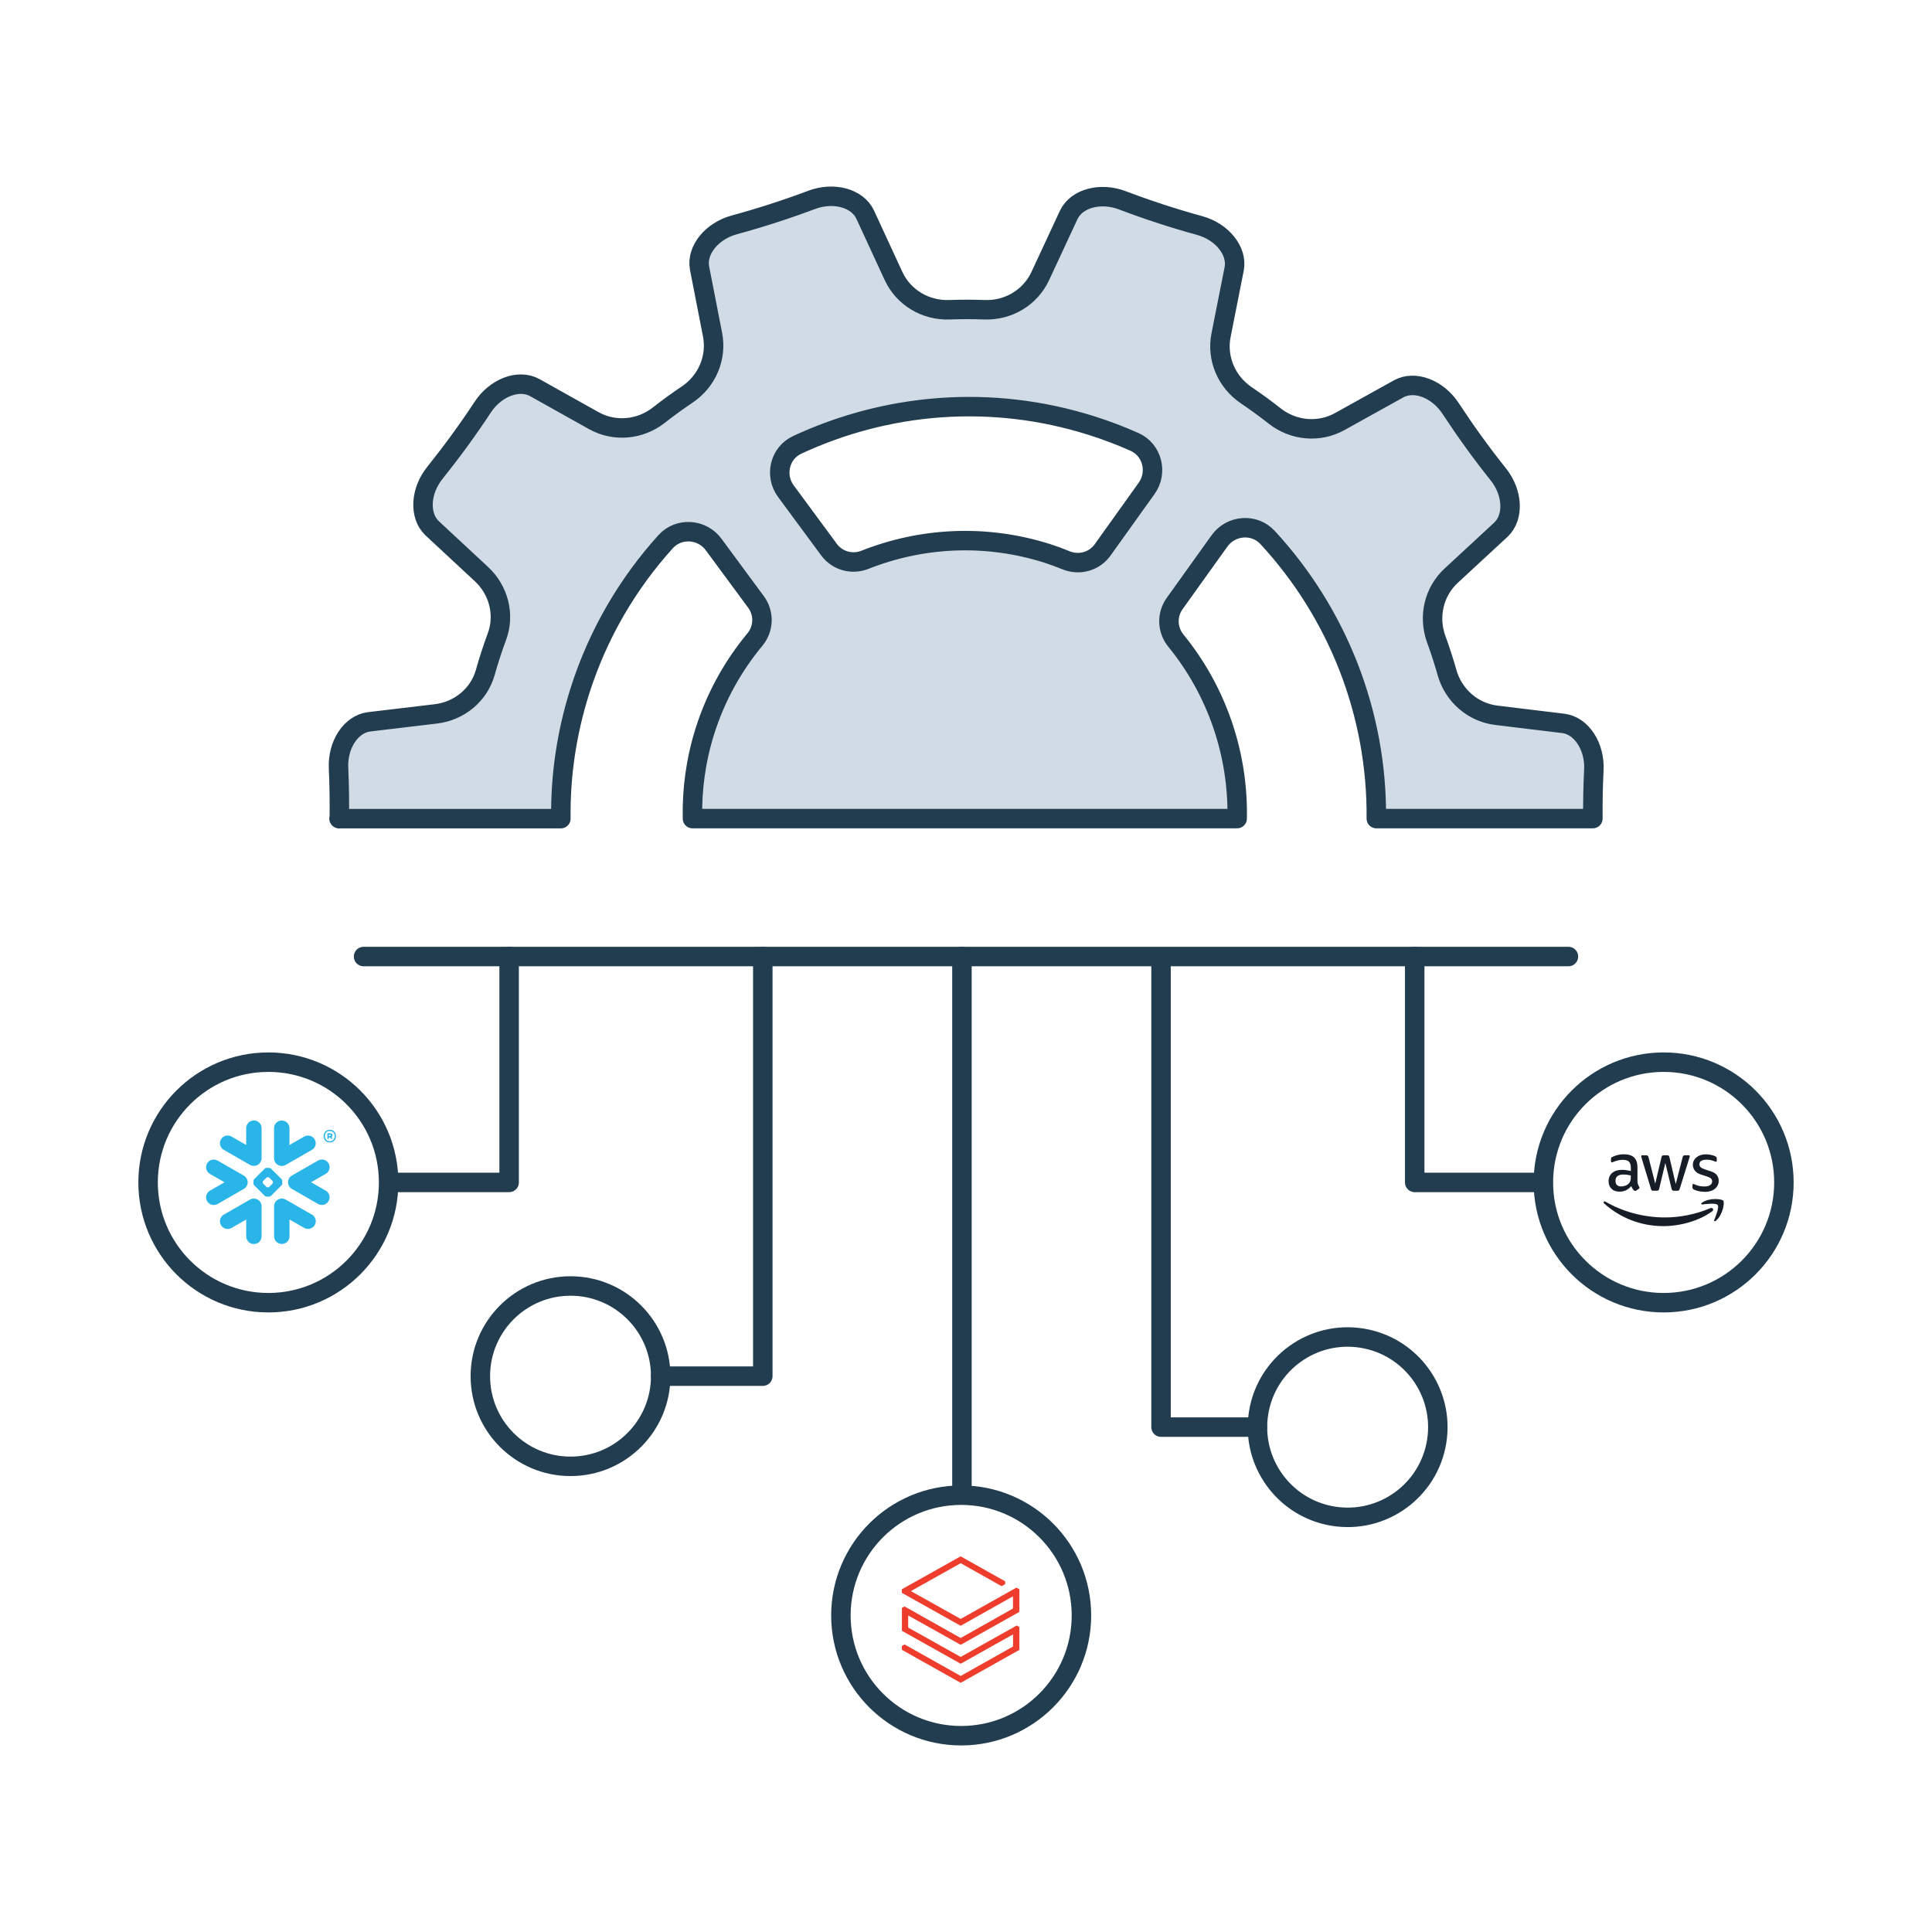
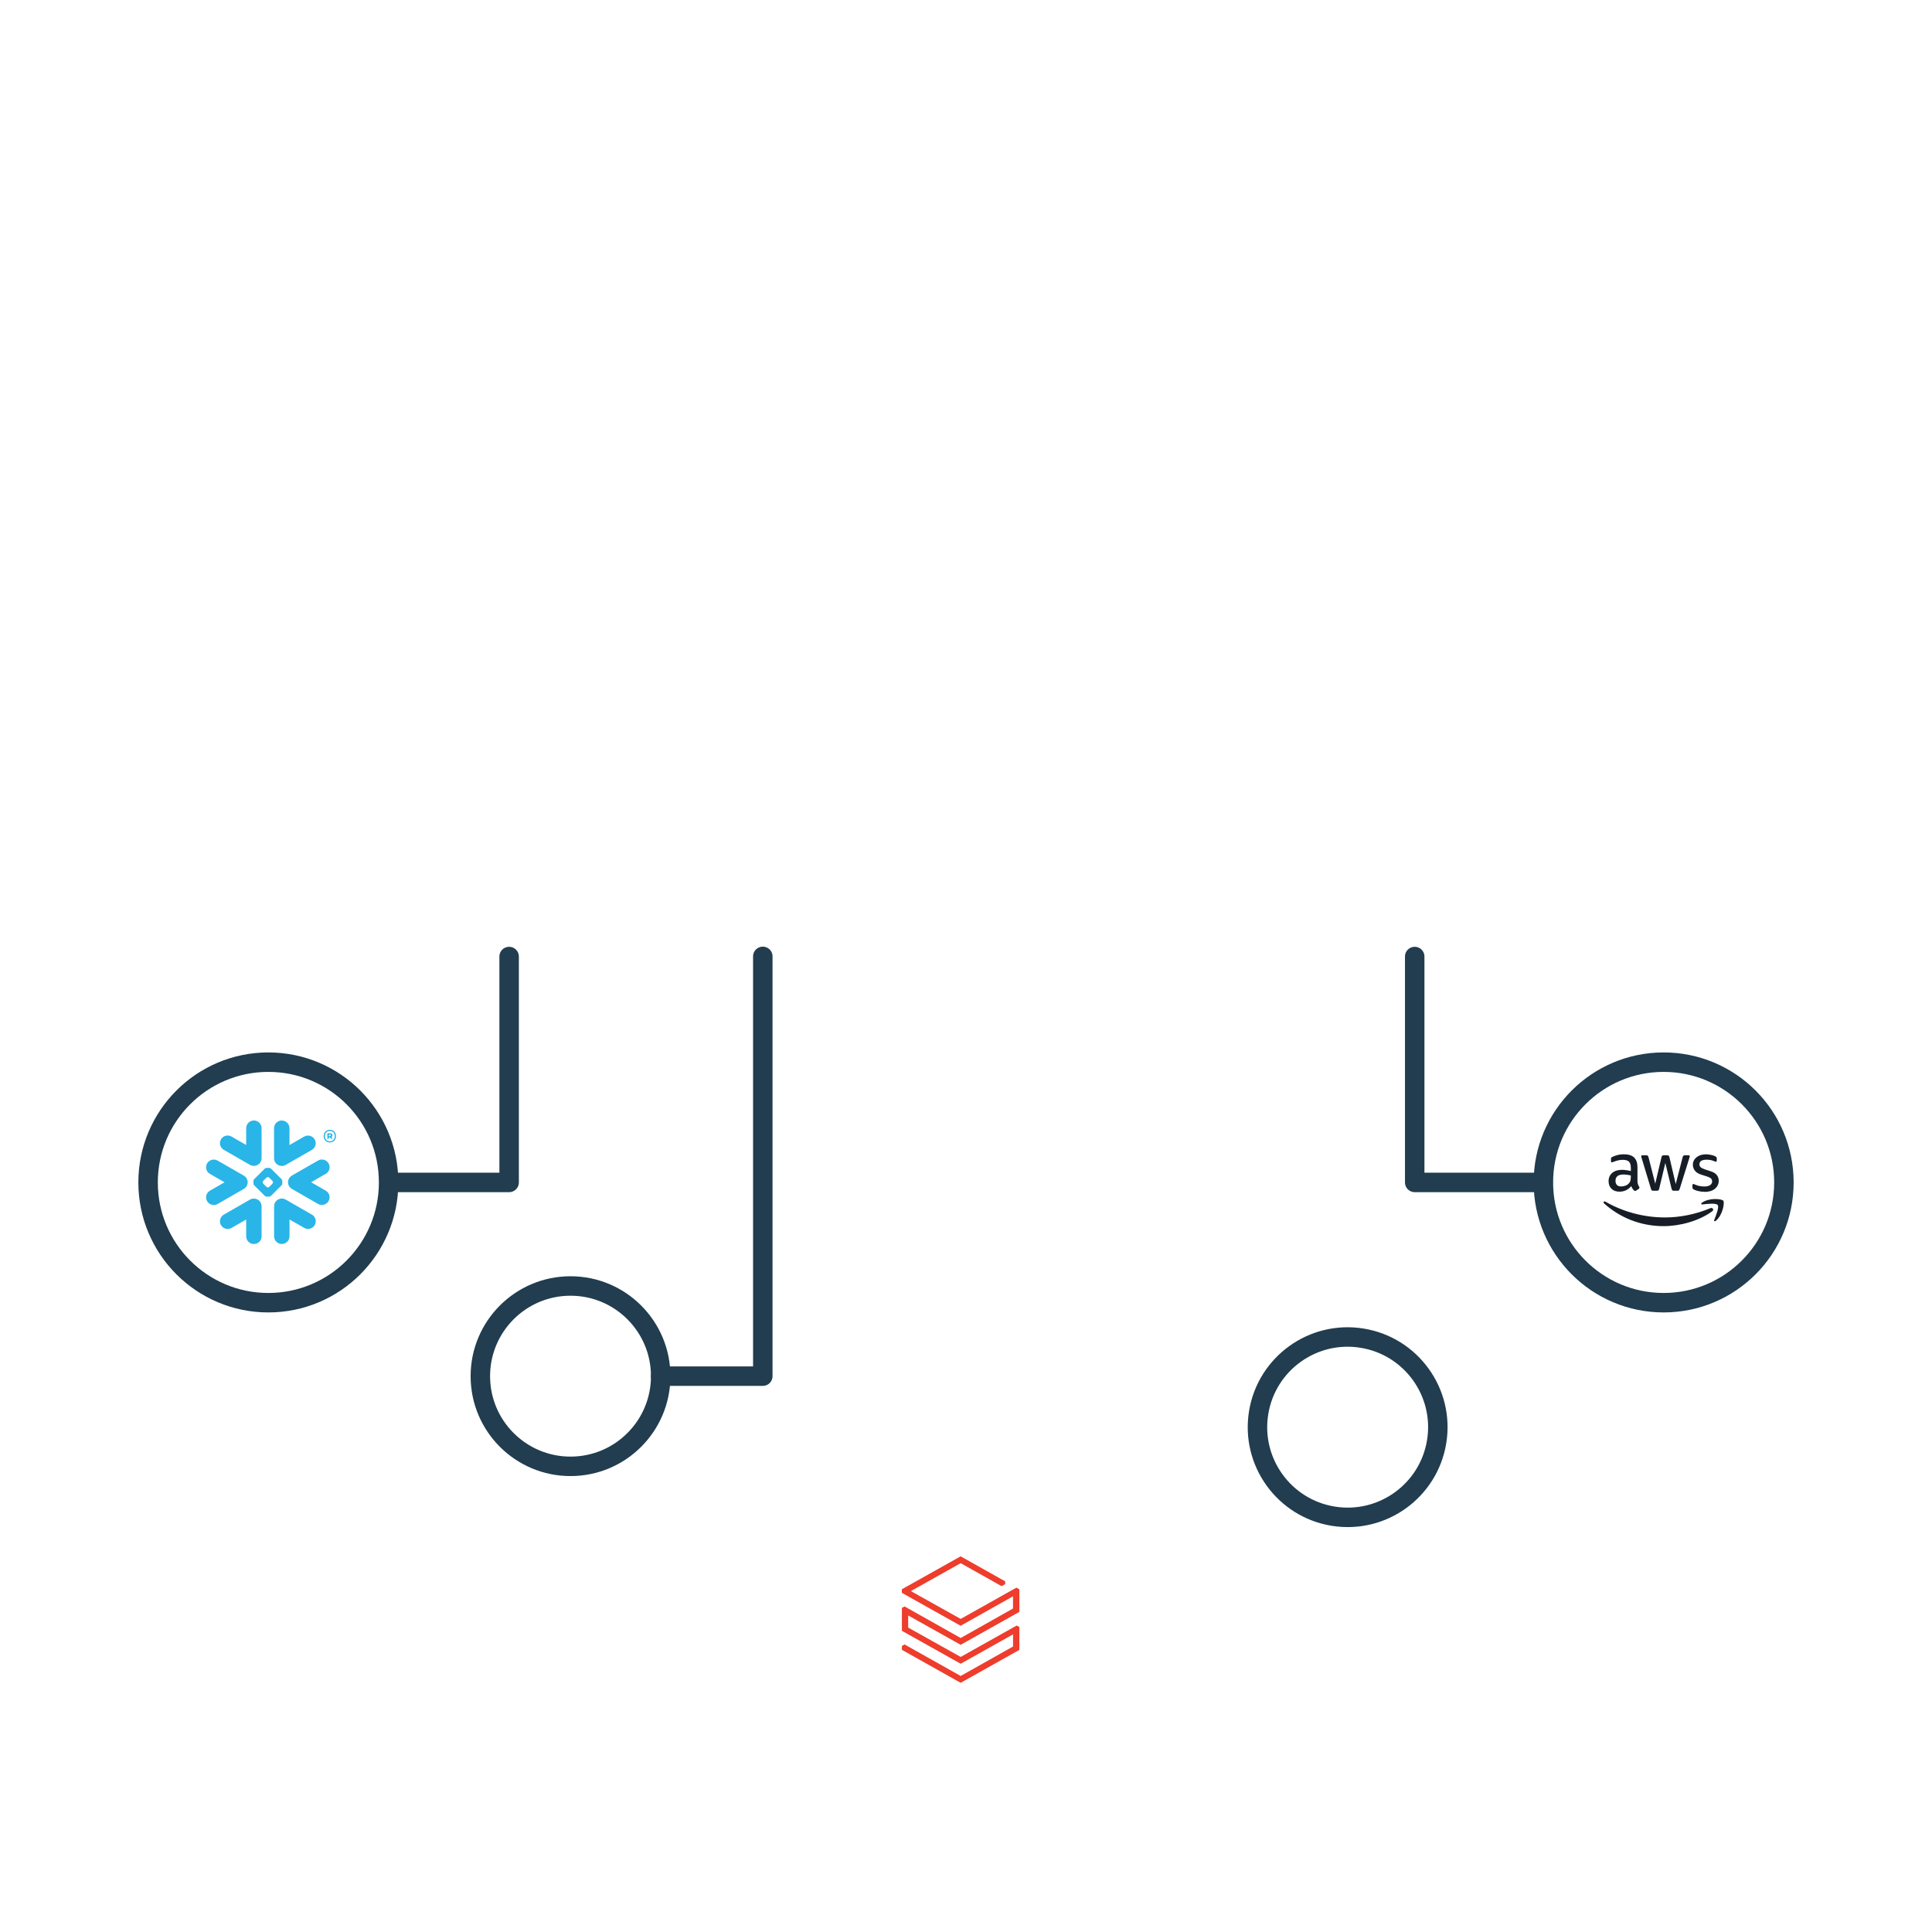
<svg xmlns="http://www.w3.org/2000/svg" id="Layer_1" viewBox="0 0 400 400">
  <defs>
    <style>.cls-1{fill:#161d26;}.cls-2{fill:none;}.cls-2,.cls-3{stroke:#213d4f;stroke-linecap:round;stroke-linejoin:round;stroke-width:4.03px;}.cls-4{fill:#ee3d2c;}.cls-3{fill:#d1dbe5;}.cls-5{fill:#29b5e8;fill-rule:evenodd;}</style>
  </defs>
  <polyline class="cls-2" points="319.46 244.81 292.9 244.81 292.9 198.04" />
  <polyline class="cls-2" points="81.52 244.81 105.41 244.81 105.41 198.04" />
-   <polyline class="cls-2" points="240.38 199.01 240.38 295.47 260.34 295.47" />
  <polyline class="cls-2" points="157.93 198.01 157.93 284.92 136.79 284.92" />
-   <line class="cls-2" x1="199.16" y1="198.04" x2="199.16" y2="307.41" />
  <circle class="cls-2" cx="279.01" cy="295.47" r="18.67" transform="translate(-57.5 523.31) rotate(-80.74)" />
  <circle class="cls-2" cx="118.12" cy="284.92" r="18.67" />
  <circle class="cls-2" cx="55.56" cy="244.81" r="24.9" />
-   <circle class="cls-2" cx="199" cy="334.46" r="24.9" />
  <circle class="cls-2" cx="344.44" cy="244.81" r="24.9" />
-   <line class="cls-2" x1="324.73" y1="198.04" x2="75.27" y2="198.04" />
-   <path class="cls-3" d="M70.19,169.49h45.93c-.11-8.72,1.14-17.6,3.92-26.38,3.76-11.87,9.94-22.3,17.78-30.97,2.71-2.99,7.52-2.67,9.92.58l8.79,11.92c1.73,2.34,1.62,5.54-.24,7.78-4.5,5.42-8.07,11.76-10.33,18.9-1.91,6.04-2.72,12.16-2.59,18.16h112.77c.28-13.54-4.32-26.59-12.69-36.85-1.8-2.21-1.92-5.34-.26-7.66l9.3-12.99c2.36-3.29,7.19-3.68,9.94-.71,14.49,15.67,22.74,36.49,22.52,58.21h44.84c-.03-3.37.03-6.73.2-10.11.23-4.78-2.51-9.08-6.27-9.59-4.64-.57-9.28-1.13-13.92-1.69-4.89-.6-8.86-4.11-10.21-8.84-.66-2.34-1.41-4.65-2.24-6.93-1.68-4.63-.51-9.8,3.11-13.14,3.43-3.17,6.86-6.34,10.29-9.52,2.76-2.62,2.45-7.7-.54-11.45-3.52-4.4-6.79-8.94-9.88-13.65-2.63-4.01-7.37-5.88-10.71-4.08-4.08,2.27-8.16,4.53-12.24,6.8-4.31,2.39-9.6,1.89-13.48-1.16-1.9-1.5-3.87-2.93-5.89-4.3-4.07-2.76-6.17-7.62-5.2-12.45.91-4.58,1.82-9.15,2.72-13.73.69-3.73-2.54-7.68-7.17-8.95-5.43-1.49-10.75-3.23-16.02-5.23-4.48-1.69-9.41-.42-11.06,3-1.97,4.23-3.93,8.46-5.9,12.69-2.08,4.46-6.64,7.16-11.55,6.98-2.44-.09-4.87-.09-7.29,0-4.93.17-9.5-2.54-11.56-7.02-1.96-4.24-3.91-8.47-5.87-12.71-1.63-3.43-6.57-4.71-11.06-3.02-5.27,1.98-10.6,3.7-16.03,5.18-4.62,1.26-7.87,5.19-7.19,8.93.9,4.59,1.79,9.17,2.69,13.76.95,4.83-1.16,9.7-5.25,12.44-2.01,1.35-3.98,2.78-5.89,4.28-3.88,3.03-9.16,3.51-13.46,1.11-4.08-2.29-8.16-4.57-12.24-6.85-3.34-1.81-8.1.05-10.73,4.06-3.1,4.71-6.4,9.22-9.92,13.62-3,3.74-3.31,8.82-.57,11.45,3.41,3.17,6.82,6.34,10.23,9.51,3.54,3.29,4.88,8.39,3.2,12.92-.45,1.22-.89,2.46-1.29,3.71-.41,1.25-.79,2.5-1.14,3.76-1.32,4.65-5.41,7.97-10.21,8.54-4.62.55-9.25,1.1-13.87,1.65-3.77.5-6.52,4.79-6.29,9.59.16,3.49.2,6.98.16,10.47ZM165.02,92.12c18.47-8.6,40.06-10.63,61.01-3.99,3.04.96,6,2.09,8.85,3.36,3.7,1.64,4.87,6.33,2.52,9.62l-9.12,12.75c-1.72,2.4-4.85,3.26-7.59,2.13-1.26-.52-2.56-1-3.88-1.42-12.86-4.08-26.09-3.28-37.73,1.33-2.68,1.06-5.73.22-7.44-2.1l-8.94-12.12c-2.37-3.22-1.3-7.87,2.33-9.56Z" />
  <g id="Layer_2">
    <g id="Layer_1-2">
      <g id="Logo_-_icon_-_color">
        <g id="Logo_-_horizontal_-_dark">
          <path class="cls-4" d="M209.74,333.02l-10.84,6.11-11.61-6.53-.56.3v4.74l12.17,6.82,10.84-6.08v2.51l-10.84,6.1-11.61-6.52-.56.3v.81l12.17,6.83,12.15-6.82v-4.74l-.56-.3-11.59,6.5-10.87-6.08v-2.51l10.87,6.08,12.15-6.82v-4.67l-.61-.35-11.54,6.48-10.31-5.76,10.31-5.78,8.47,4.76.74-.42v-.58l-9.22-5.18-12.17,6.82v.74l12.17,6.82,10.84-6.1v2.51Z" />
        </g>
      </g>
    </g>
  </g>
  <path class="cls-5" d="M67.44,243.03l-3.03,1.74,3.03,1.74c.76.44,1.03,1.41.58,2.17-.44.76-1.42,1.02-2.18.58l-5.42-3.12c-.36-.21-.61-.54-.72-.91-.05-.17-.08-.34-.07-.52,0-.12.02-.25.06-.37.11-.39.36-.73.74-.95l5.42-3.11c.76-.44,1.74-.18,2.18.58.44.76.18,1.73-.58,2.17ZM64.57,251.47l-5.42-3.11c-.29-.17-.61-.23-.92-.21-.83.06-1.48.75-1.48,1.58v6.23c0,.88.71,1.59,1.59,1.59s1.6-.71,1.6-1.59v-3.48l3.04,1.74c.76.44,1.74.18,2.18-.58.44-.76.18-1.73-.58-2.17ZM58.32,245.38l-2.25,2.24c-.06.07-.19.12-.28.12h-.66c-.09,0-.22-.05-.28-.12l-2.25-2.24c-.06-.06-.12-.19-.12-.28v-.66c0-.09.05-.22.12-.28l2.25-2.24c.07-.07.19-.12.28-.12h.66c.09,0,.22.05.28.12l2.25,2.24c.06.06.12.19.12.28v.66c0,.09-.05.22-.12.28ZM56.52,244.76c0-.09-.06-.22-.12-.28l-.65-.65c-.06-.06-.19-.12-.28-.12h-.03c-.09,0-.22.05-.28.12l-.65.65c-.07.07-.12.19-.12.28v.03c0,.09.05.21.12.28l.65.65c.06.06.19.12.28.12h.03c.09,0,.22-.05.28-.12l.65-.65c.06-.07.12-.19.12-.28v-.03ZM46.33,238.06l5.42,3.11c.29.17.61.23.93.21.83-.06,1.48-.75,1.48-1.58v-6.23c0-.88-.72-1.59-1.59-1.59s-1.6.71-1.6,1.59v3.49l-3.04-1.75c-.76-.44-1.74-.18-2.18.58-.44.76-.18,1.73.58,2.17ZM58.23,241.39c.31.03.63-.04.92-.21l5.42-3.11c.76-.44,1.02-1.41.58-2.17-.44-.76-1.41-1.02-2.18-.58l-3.04,1.75v-3.49c0-.88-.71-1.59-1.6-1.59s-1.59.71-1.59,1.59v6.23c0,.84.65,1.52,1.48,1.58ZM52.68,248.16c-.31-.03-.63.04-.93.21l-5.42,3.11c-.76.44-1.02,1.41-.58,2.17.44.76,1.42,1.02,2.18.58l3.04-1.74v3.48c0,.88.71,1.59,1.6,1.59s1.59-.71,1.59-1.59v-6.23c0-.84-.65-1.52-1.48-1.58ZM51.21,245.24c.05-.17.08-.34.07-.52,0-.12-.02-.25-.06-.37-.11-.39-.36-.73-.74-.95l-5.42-3.11c-.76-.44-1.74-.18-2.18.58-.44.76-.18,1.73.58,2.17l3.03,1.74-3.03,1.74c-.76.44-1.02,1.41-.58,2.17.44.76,1.41,1.02,2.18.58l5.42-3.12c.37-.21.61-.54.73-.91ZM68.32,234.91h-.24v.3h.24c.11,0,.19-.05.19-.15,0-.1-.07-.15-.19-.15ZM67.78,234.63h.55c.3,0,.5.16.5.42,0,.16-.08.28-.2.35l.21.31v.06h-.31l-.21-.3h-.24v.3h-.3v-1.14ZM69.31,235.22c0-.61-.41-1.07-1.03-1.07s-1.01.44-1.01,1.07.41,1.07,1.01,1.07,1.03-.46,1.03-1.07ZM69.56,235.22c0,.72-.48,1.31-1.28,1.31s-1.27-.6-1.27-1.31.47-1.31,1.27-1.31,1.28.6,1.28,1.31Z" />
  <path class="cls-1" d="M339.01,244.38c0,.31.03.56.09.74.06.18.15.38.27.59.04.07.06.13.06.19,0,.09-.05.17-.16.25l-.52.35c-.08.05-.15.07-.22.07-.09,0-.17-.04-.25-.12-.12-.12-.21-.24-.3-.38-.08-.14-.17-.3-.25-.49-.65.76-1.46,1.14-2.43,1.14-.7,0-1.25-.2-1.65-.59-.41-.4-.61-.93-.61-1.59,0-.7.25-1.27.75-1.7.5-.43,1.18-.64,2.03-.64.28,0,.57.02.88.07.3.04.62.1.95.18v-.61c0-.63-.13-1.07-.39-1.33-.26-.26-.71-.38-1.35-.38-.29,0-.59.04-.89.11-.3.07-.6.17-.89.28-.14.06-.23.09-.29.11-.06.01-.1.02-.13.02-.12,0-.17-.09-.17-.26v-.41c0-.14.02-.23.06-.29.04-.06.12-.12.23-.17.29-.14.64-.27,1.04-.38.41-.11.84-.16,1.29-.16.98,0,1.71.22,2.17.67.46.45.69,1.13.69,2.03v2.69ZM335.65,245.64c.27,0,.56-.05.85-.15.3-.1.56-.28.78-.53.14-.15.23-.33.28-.53.05-.2.08-.44.08-.72v-.35c-.24-.06-.49-.1-.76-.14-.27-.03-.52-.05-.77-.05-.55,0-.96.11-1.23.33-.27.22-.41.54-.41.96,0,.39.1.68.3.88.2.2.49.3.87.3ZM342.3,246.53c-.14,0-.25-.03-.32-.08-.07-.05-.13-.16-.17-.33l-1.94-6.4c-.05-.16-.07-.28-.07-.33,0-.14.07-.2.2-.2h.81c.15,0,.26.03.33.08.06.05.12.16.17.33l1.39,5.47,1.29-5.47c.04-.16.09-.27.16-.33.07-.05.18-.08.33-.08h.67c.15,0,.27.03.33.08.07.05.12.16.16.33l1.3,5.55,1.43-5.55c.05-.16.1-.27.17-.33.06-.05.17-.08.33-.08h.77c.14,0,.2.07.2.2,0,.04,0,.08-.01.13,0,.05-.03.12-.06.2l-2,6.4c-.05.16-.11.27-.17.33-.07.05-.17.08-.32.08h-.71c-.15,0-.27-.03-.33-.09-.07-.06-.12-.17-.16-.33l-1.29-5.33-1.27,5.33c-.04.16-.09.28-.16.33-.07.06-.18.09-.33.09h-.71ZM352.93,246.75c-.43,0-.86-.05-1.27-.14-.42-.1-.73-.21-.96-.33-.14-.08-.22-.15-.25-.23-.03-.08-.05-.15-.05-.23v-.42c0-.17.06-.26.19-.26.05,0,.1,0,.15.03.05.02.12.05.21.09.28.13.58.22.91.29.33.07.66.1.98.1.52,0,.92-.09,1.21-.28.28-.18.43-.44.43-.78,0-.23-.07-.42-.22-.58-.15-.15-.43-.3-.83-.43l-1.2-.38c-.61-.19-1.05-.47-1.33-.84-.28-.37-.41-.77-.41-1.2,0-.35.07-.65.22-.92.15-.27.35-.49.59-.68.25-.19.53-.33.86-.43.33-.1.68-.14,1.04-.14.18,0,.37.01.56.04.19.02.37.06.54.09.17.04.33.08.47.13.14.05.26.1.35.14.12.07.2.14.25.2.05.07.07.16.07.28v.39c0,.17-.06.26-.19.26-.07,0-.17-.03-.32-.1-.47-.21-1-.32-1.59-.32-.47,0-.84.08-1.1.23-.26.15-.39.4-.39.74,0,.23.08.43.25.59.16.16.47.31.91.46l1.17.38c.6.19,1.03.46,1.28.8.26.34.38.72.38,1.16,0,.36-.07.68-.22.96-.14.28-.35.53-.6.73-.26.2-.56.36-.92.46-.36.11-.75.16-1.17.16ZM354.1,250.14c-3.05,1.3-6.37,1.92-9.39,1.92-4.48,0-8.81-1.23-12.32-3.27-.31-.18-.53.14-.28.37,3.25,2.93,7.54,4.7,12.31,4.7,3.4,0,7.35-1.07,10.08-3.08.45-.33.06-.83-.4-.64ZM354.91,252.59c-.1.25.11.35.34.16,1.46-1.22,1.84-3.79,1.54-4.16-.3-.37-2.85-.68-4.41.41-.24.17-.2.4.07.37.88-.11,2.83-.34,3.18.11.35.45-.39,2.29-.72,3.11Z" />
</svg>